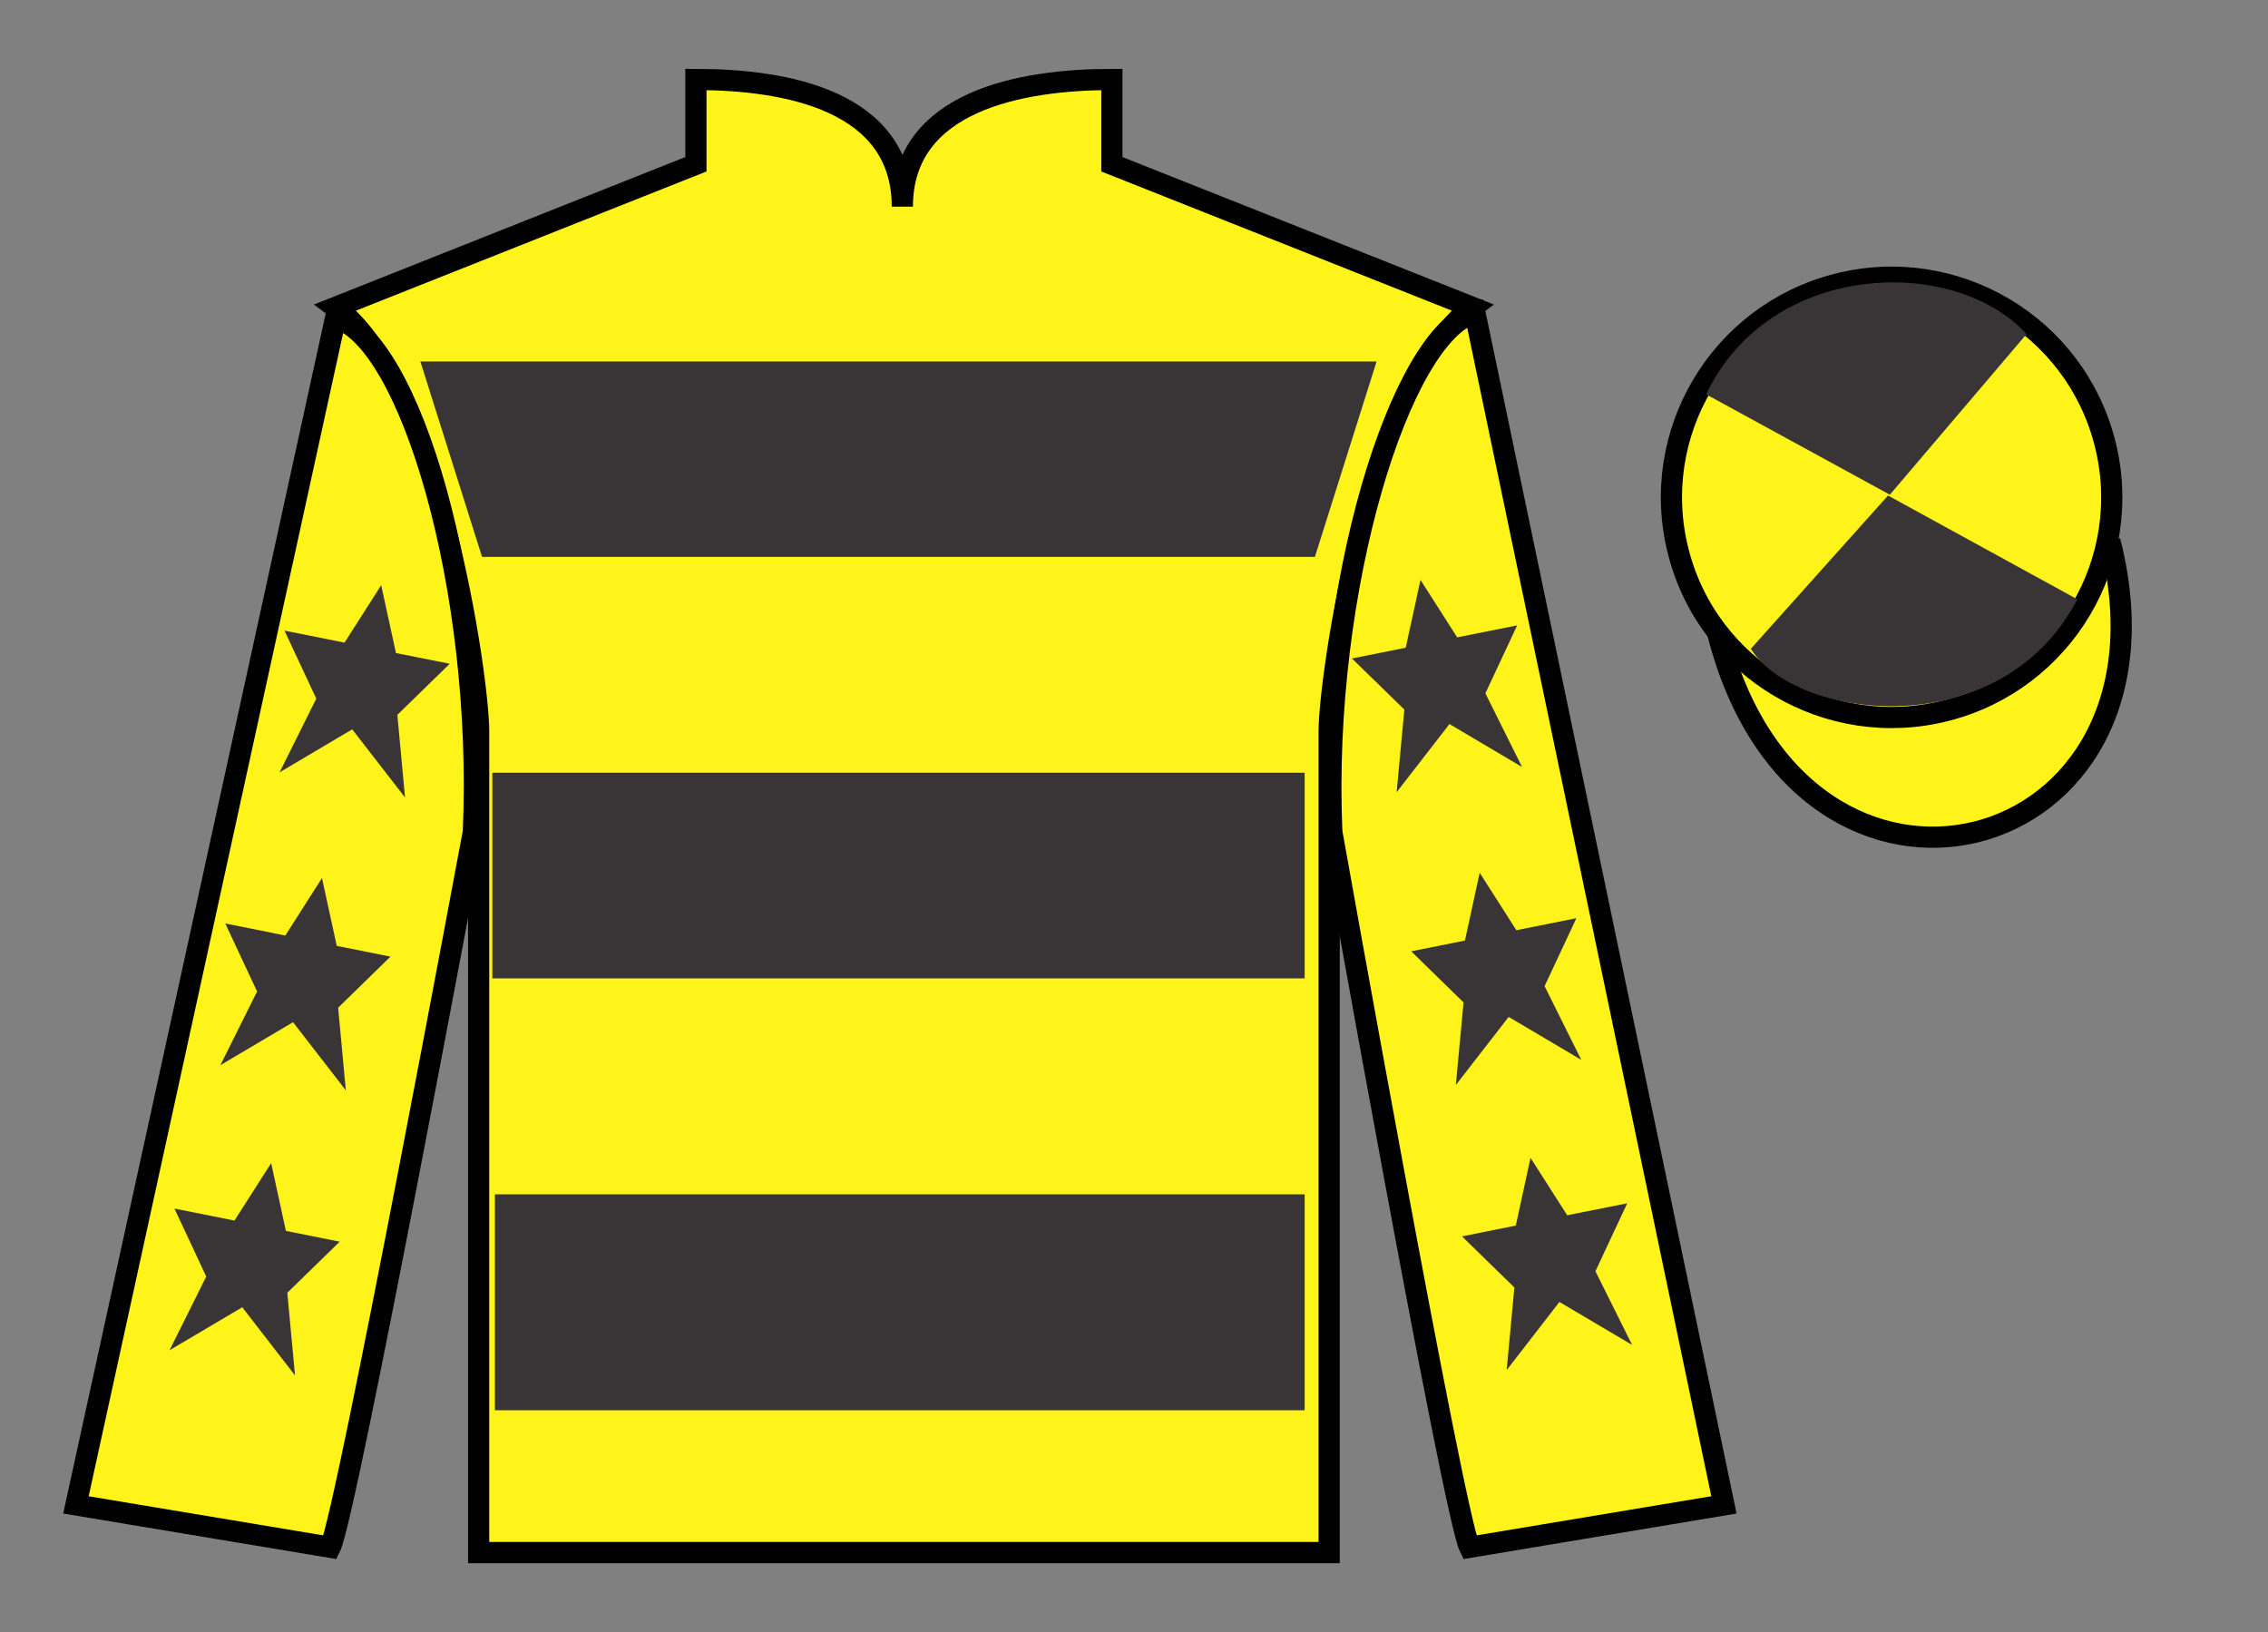
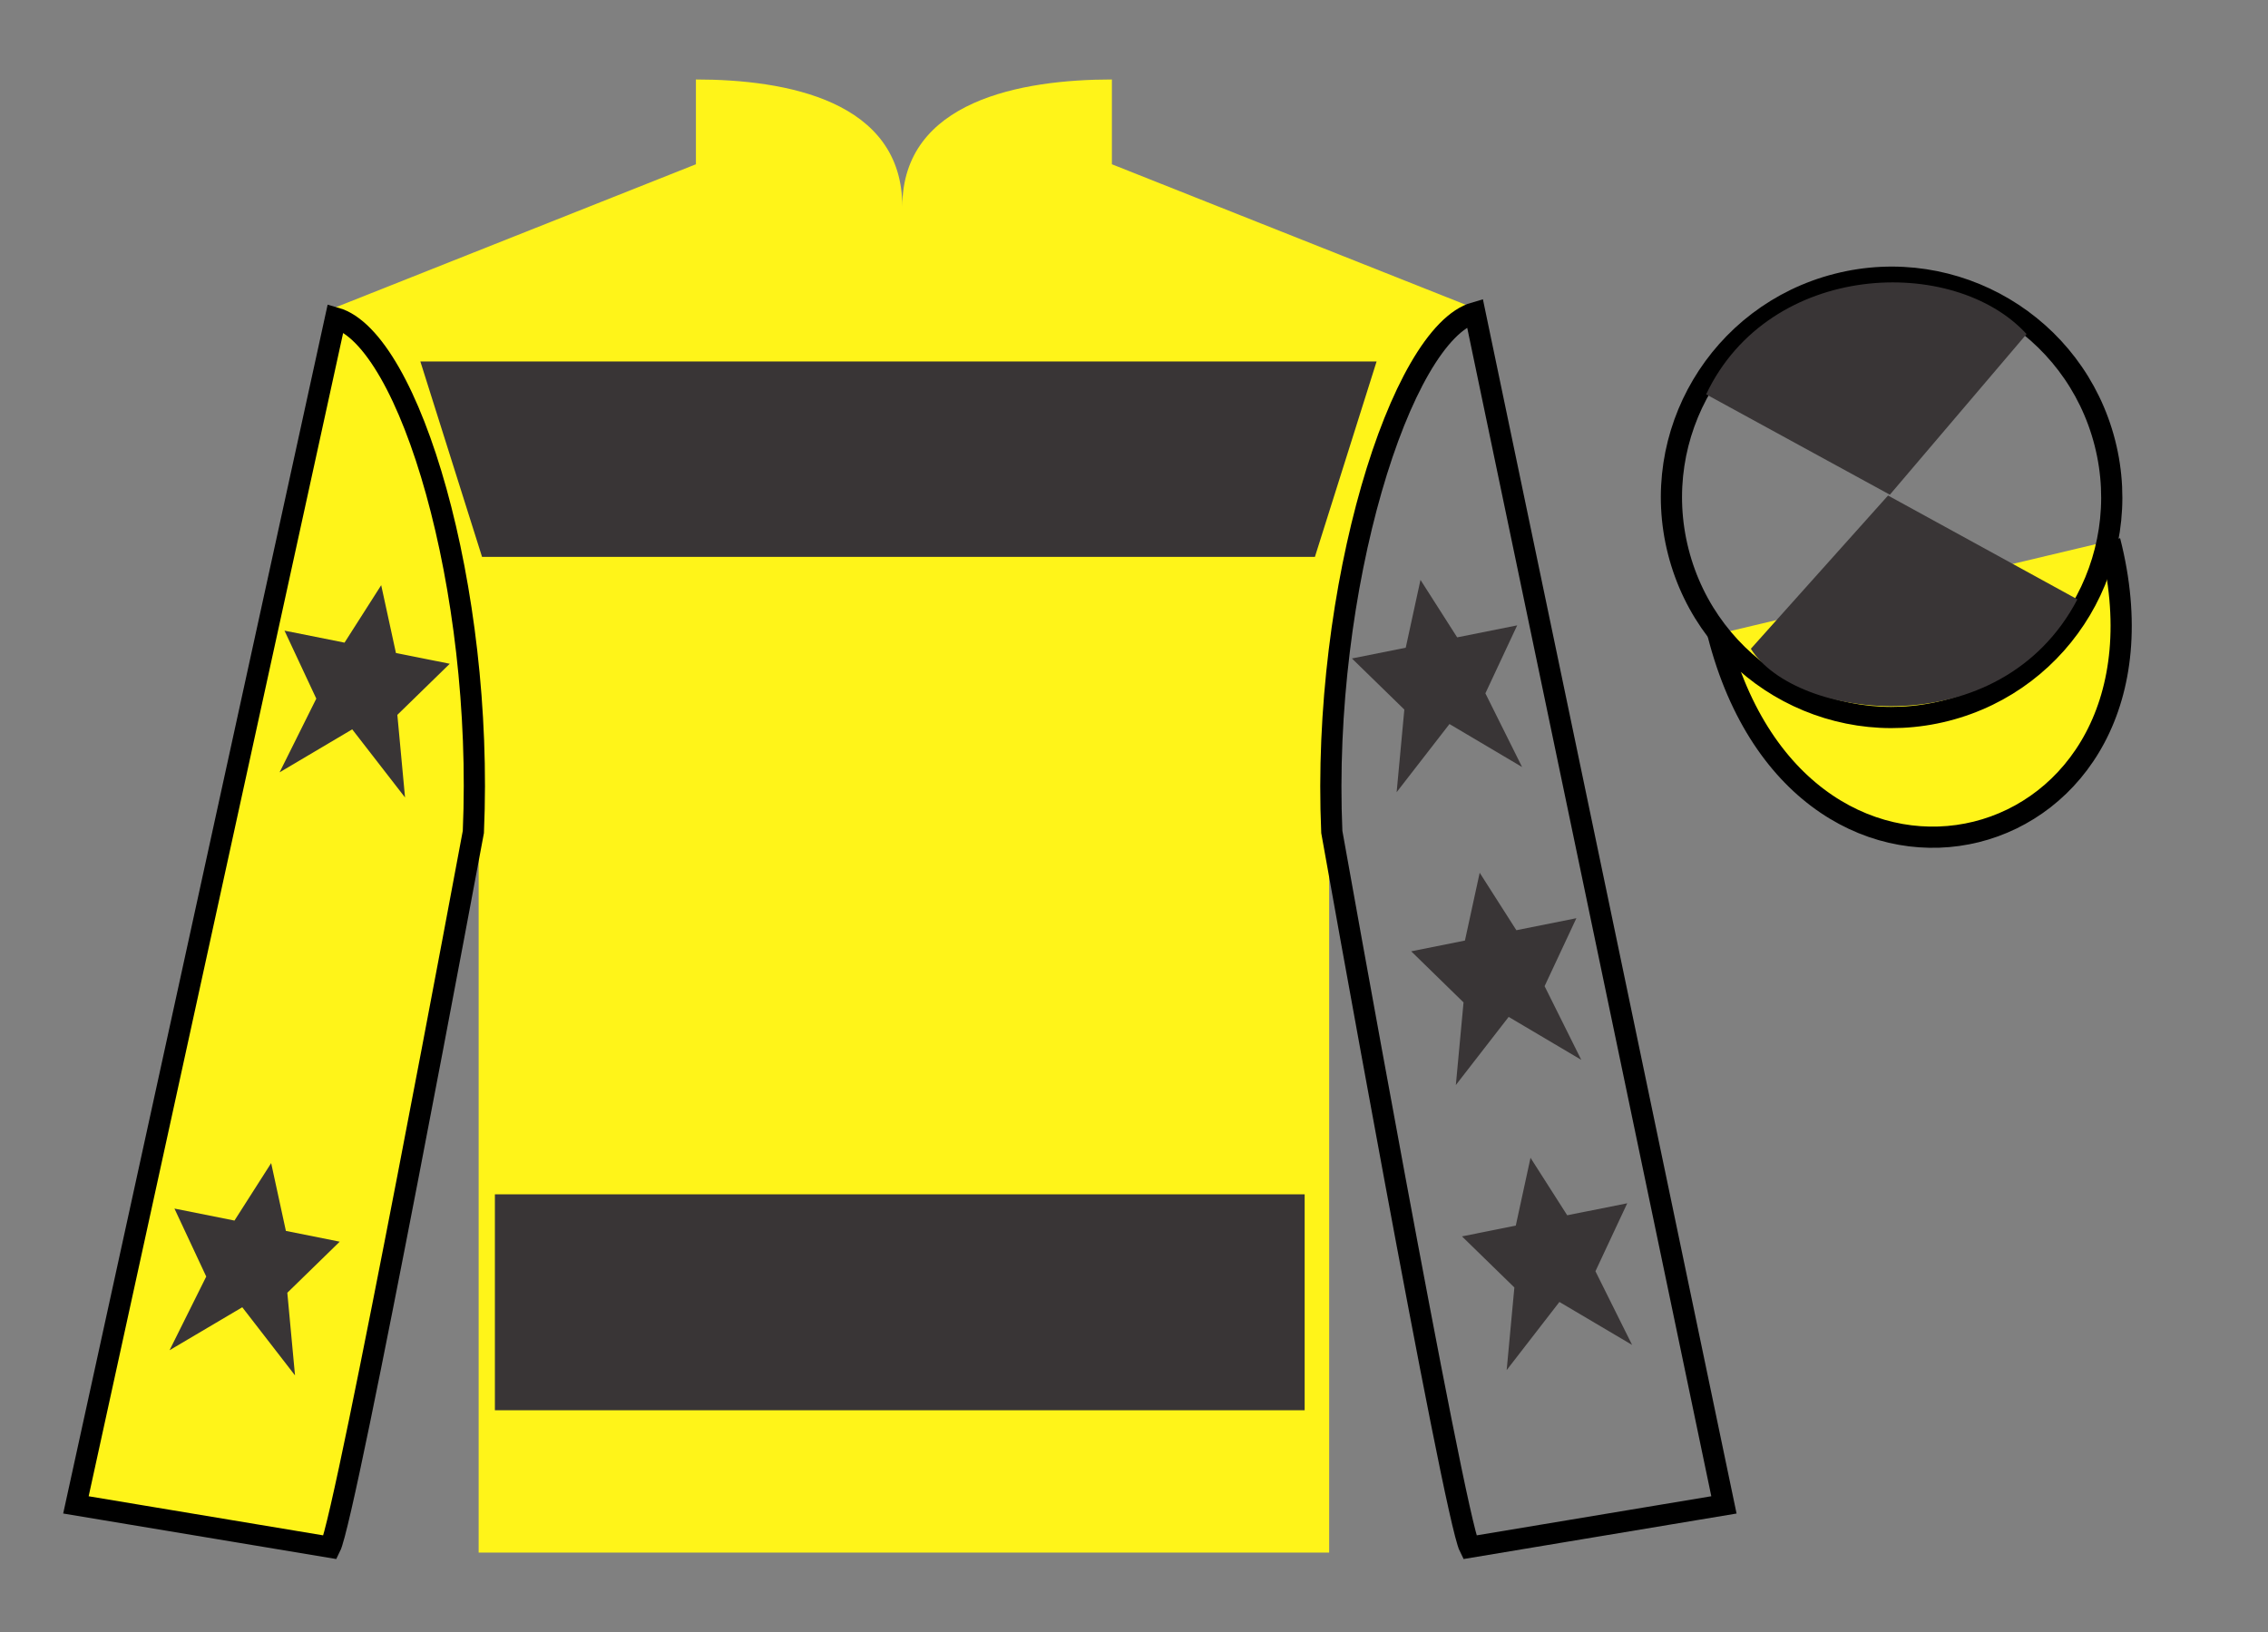
<svg xmlns="http://www.w3.org/2000/svg" width="107pt" height="77pt" viewBox="0 0 107 77" version="1.1">
  <rect x="0" y="0" width="107" height="77" fill="#808080" stroke="none" />
  <g id="surface0">
    <path style=" stroke:none;fill-rule:nonzero;fill:rgb(100%,95.41%,10.001%);fill-opacity:1;" d="M 32.832 3.75 L 32.832 7.75 L 15.832 14.5 C 20.582 18 22.582 32 22.582 34.5 C 22.582 37 22.582 73.25 22.582 73.25 L 62.707 73.25 C 62.707 73.25 62.707 37 62.707 34.5 C 62.707 32 64.707 18 69.457 14.5 L 52.457 7.75 L 52.457 3.75 C 48.195 3.75 42.57 4.75 42.57 9.75 C 42.57 4.75 37.098 3.75 32.832 3.75 " />
-     <path style="fill:none;stroke-width:10;stroke-linecap:butt;stroke-linejoin:miter;stroke:rgb(0%,0%,0%);stroke-opacity:1;stroke-miterlimit:4;" d="M 328.32 732.5 L 328.32 692.5 L 158.32 625 C 205.82 590 225.82 450 225.82 425 C 225.82 400 225.82 37.5 225.82 37.5 L 627.07 37.5 C 627.07 37.5 627.07 400 627.07 425 C 627.07 450 647.07 590 694.57 625 L 524.57 692.5 L 524.57 732.5 C 481.953 732.5 425.703 722.5 425.703 672.5 C 425.703 722.5 370.977 732.5 328.32 732.5 Z M 328.32 732.5 " transform="matrix(0.1,0,0,-0.1,0,77)" />
    <path style=" stroke:none;fill-rule:nonzero;fill:rgb(100%,95.41%,10.001%);fill-opacity:1;" d="M 15.582 73 C 16.332 71.5 22.332 39.25 22.332 39.25 C 22.832 27.75 19.332 16 15.832 15 L 3.582 71 L 15.582 73 " />
    <path style="fill:none;stroke-width:10;stroke-linecap:butt;stroke-linejoin:miter;stroke:rgb(0%,0%,0%);stroke-opacity:1;stroke-miterlimit:4;" d="M 155.82 40 C 163.32 55 223.32 377.5 223.32 377.5 C 228.32 492.5 193.32 610 158.32 620 L 35.82 60 L 155.82 40 Z M 155.82 40 " transform="matrix(0.1,0,0,-0.1,0,77)" />
-     <path style=" stroke:none;fill-rule:nonzero;fill:rgb(100%,95.41%,10.001%);fill-opacity:1;" d="M 81.332 71 L 69.582 14.75 C 66.082 15.75 62.332 27.75 62.832 39.25 C 62.832 39.25 68.582 71.5 69.332 73 L 81.332 71 " />
    <path style="fill:none;stroke-width:10;stroke-linecap:butt;stroke-linejoin:miter;stroke:rgb(0%,0%,0%);stroke-opacity:1;stroke-miterlimit:4;" d="M 813.32 60 L 695.82 622.5 C 660.82 612.5 623.32 492.5 628.32 377.5 C 628.32 377.5 685.82 55 693.32 40 L 813.32 60 Z M 813.32 60 " transform="matrix(0.1,0,0,-0.1,0,77)" />
    <path style="fill-rule:nonzero;fill:rgb(100%,95.41%,10.001%);fill-opacity:1;stroke-width:10;stroke-linecap:butt;stroke-linejoin:miter;stroke:rgb(0%,0%,0%);stroke-opacity:1;stroke-miterlimit:4;" d="M 810.508 470.898 C 850.234 315.273 1034.18 362.852 995.391 514.844 " transform="matrix(0.1,0,0,-0.1,0,77)" />
    <path style=" stroke:none;fill-rule:nonzero;fill:rgb(22.358%,20.945%,21.295%);fill-opacity:1;" d="M 19.832 17.055 L 64.945 17.055 L 62.035 26.273 L 22.742 26.273 L 19.832 17.055 " />
-     <path style=" stroke:none;fill-rule:nonzero;fill:rgb(22.358%,20.945%,21.295%);fill-opacity:1;" d="M 23.227 46.16 L 61.551 46.16 L 61.551 36.457 L 23.227 36.457 L 23.227 46.16 Z M 23.227 46.16 " />
    <path style=" stroke:none;fill-rule:nonzero;fill:rgb(22.358%,20.945%,21.295%);fill-opacity:1;" d="M 23.348 66.535 L 61.551 66.535 L 61.551 56.348 L 23.348 56.348 L 23.348 66.535 Z M 23.348 66.535 " />
-     <path style=" stroke:none;fill-rule:nonzero;fill:rgb(100%,95.41%,10.001%);fill-opacity:1;" d="M 91.812 33.527 C 97.367 32.109 100.723 26.453 99.305 20.898 C 97.887 15.34 92.234 11.984 86.676 13.402 C 81.117 14.82 77.762 20.473 79.18 26.031 C 80.598 31.59 86.254 34.945 91.812 33.527 " />
    <path style="fill:none;stroke-width:10;stroke-linecap:butt;stroke-linejoin:miter;stroke:rgb(0%,0%,0%);stroke-opacity:1;stroke-miterlimit:4;" d="M 918.125 434.727 C 973.672 448.906 1007.227 505.469 993.047 561.016 C 978.867 616.602 922.344 650.156 866.758 635.977 C 811.172 621.797 777.617 565.273 791.797 509.688 C 805.977 454.102 862.539 420.547 918.125 434.727 Z M 918.125 434.727 " transform="matrix(0.1,0,0,-0.1,0,77)" />
    <path style=" stroke:none;fill-rule:nonzero;fill:rgb(22.358%,20.945%,21.295%);fill-opacity:1;" d="M 95.609 15.762 L 89.16 23.34 L 80.492 18.605 C 83.488 12.289 92.203 12.027 95.609 15.762 " />
    <path style=" stroke:none;fill-rule:nonzero;fill:rgb(22.358%,20.945%,21.295%);fill-opacity:1;" d="M 82.602 30.609 L 89.074 23.379 L 98.008 28.277 C 94.363 35.223 84.699 33.969 82.602 30.609 " />
-     <path style=" stroke:none;fill-rule:nonzero;fill:rgb(22.358%,20.945%,21.295%);fill-opacity:1;" d="M 15.191 41.426 L 13.461 44.137 L 10.629 43.57 L 12.129 46.777 L 10.398 50.254 L 13.824 48.227 L 16.316 51.441 L 15.953 47.543 L 18.422 45.133 L 15.887 44.625 L 15.191 41.426 " />
    <path style=" stroke:none;fill-rule:nonzero;fill:rgb(22.358%,20.945%,21.295%);fill-opacity:1;" d="M 12.793 54.875 L 11.062 57.586 L 8.23 57.02 L 9.73 60.227 L 8 63.703 L 11.43 61.676 L 13.918 64.891 L 13.555 60.992 L 16.027 58.582 L 13.488 58.074 L 12.793 54.875 " />
    <path style=" stroke:none;fill-rule:nonzero;fill:rgb(22.358%,20.945%,21.295%);fill-opacity:1;" d="M 17.984 27.609 L 16.254 30.32 L 13.422 29.754 L 14.922 32.961 L 13.191 36.438 L 16.617 34.41 L 19.109 37.625 L 18.746 33.727 L 21.219 31.316 L 18.68 30.809 L 17.984 27.609 " />
    <path style=" stroke:none;fill-rule:nonzero;fill:rgb(22.358%,20.945%,21.295%);fill-opacity:1;" d="M 69.809 41.176 L 71.539 43.887 L 74.371 43.32 L 72.871 46.527 L 74.602 50.004 L 71.176 47.977 L 68.684 51.191 L 69.047 47.293 L 66.578 44.883 L 69.113 44.375 L 69.809 41.176 " />
    <path style=" stroke:none;fill-rule:nonzero;fill:rgb(22.358%,20.945%,21.295%);fill-opacity:1;" d="M 72.207 54.625 L 73.938 57.336 L 76.77 56.77 L 75.27 59.977 L 77 63.453 L 73.57 61.426 L 71.082 64.641 L 71.445 60.742 L 68.973 58.332 L 71.512 57.824 L 72.207 54.625 " />
    <path style=" stroke:none;fill-rule:nonzero;fill:rgb(22.358%,20.945%,21.295%);fill-opacity:1;" d="M 67.016 27.359 L 68.746 30.07 L 71.578 29.504 L 70.078 32.711 L 71.809 36.188 L 68.383 34.16 L 65.891 37.375 L 66.254 33.477 L 63.781 31.066 L 66.32 30.559 L 67.016 27.359 " />
  </g>
</svg>